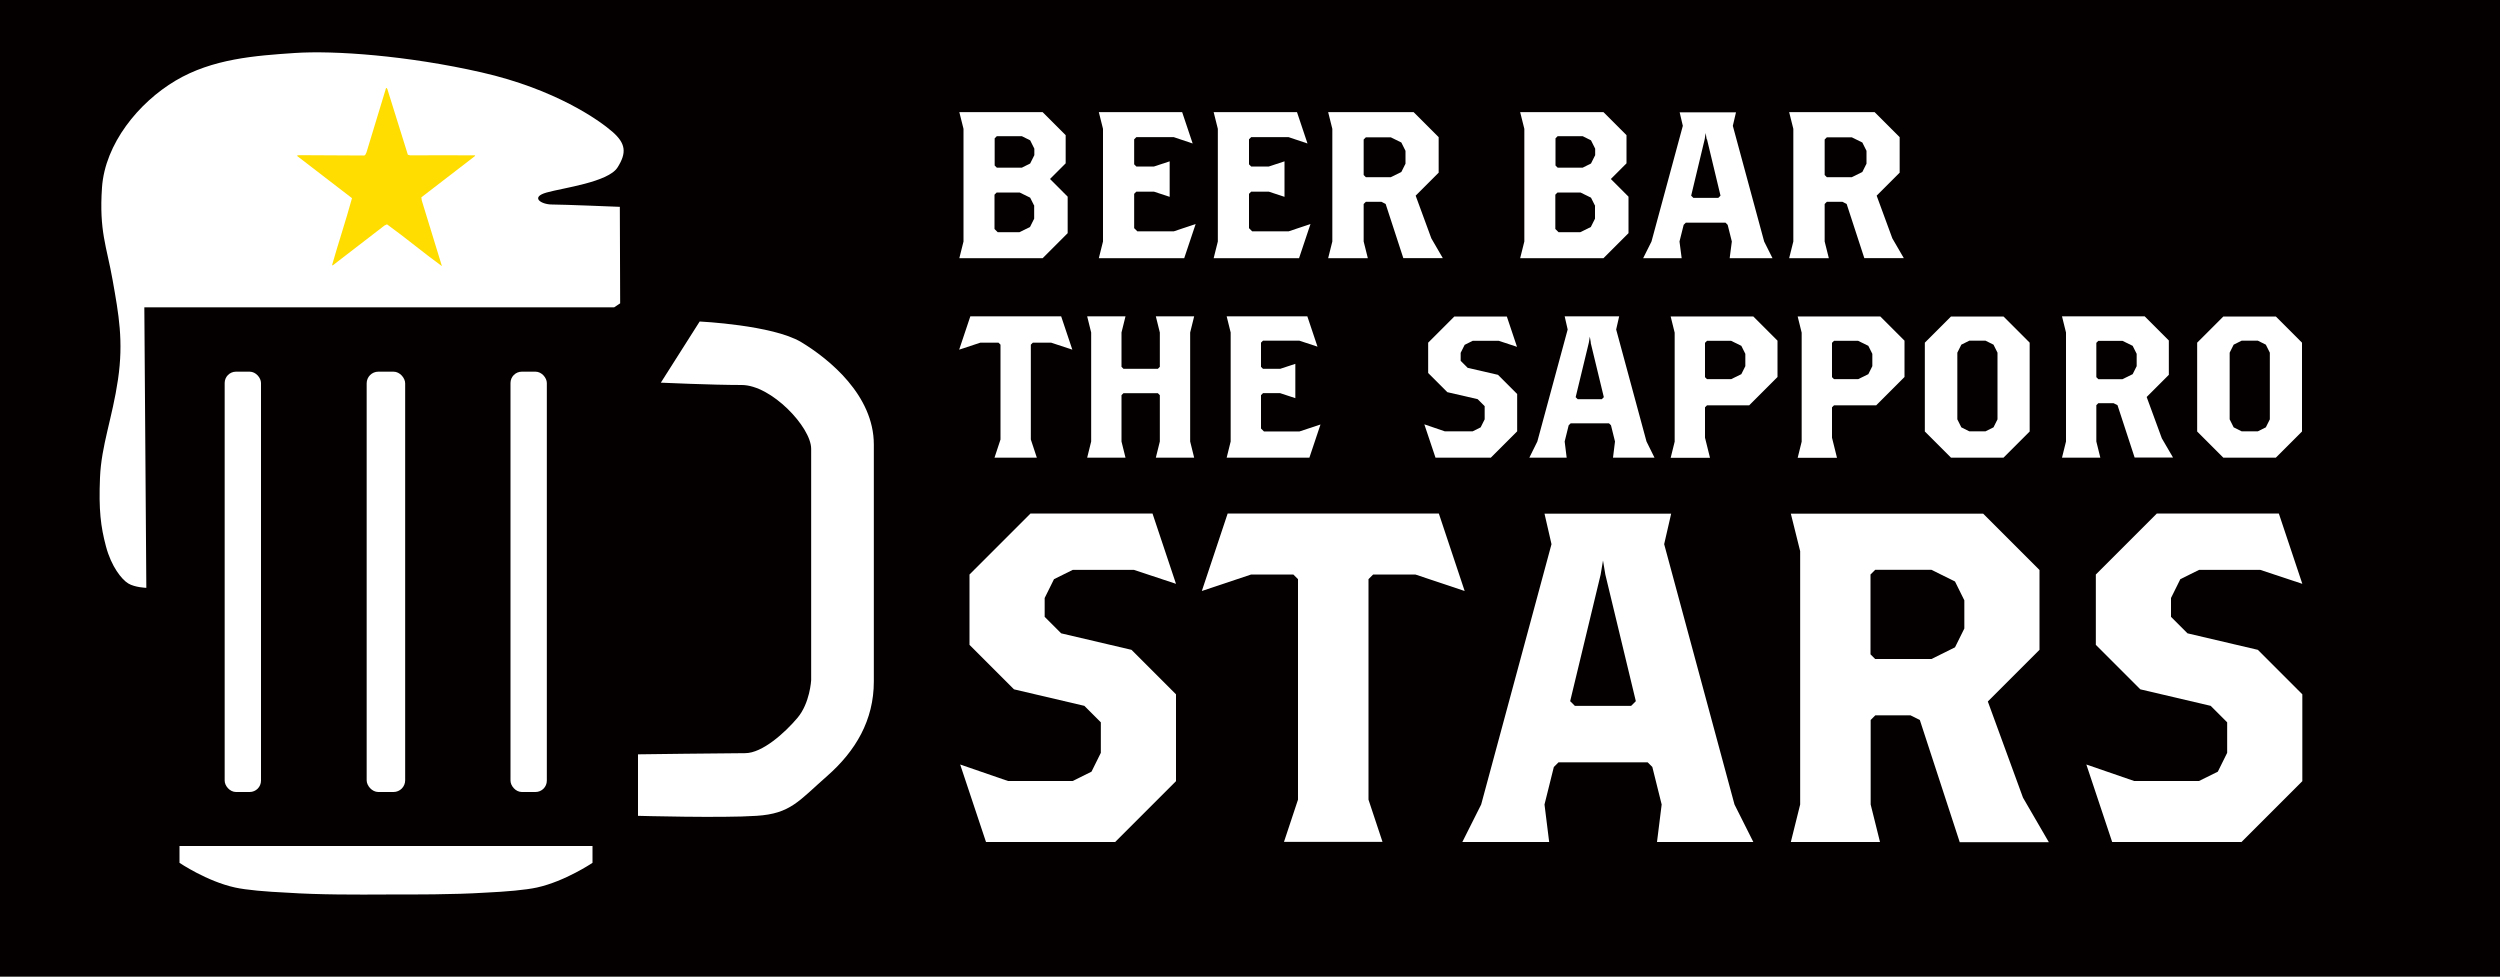
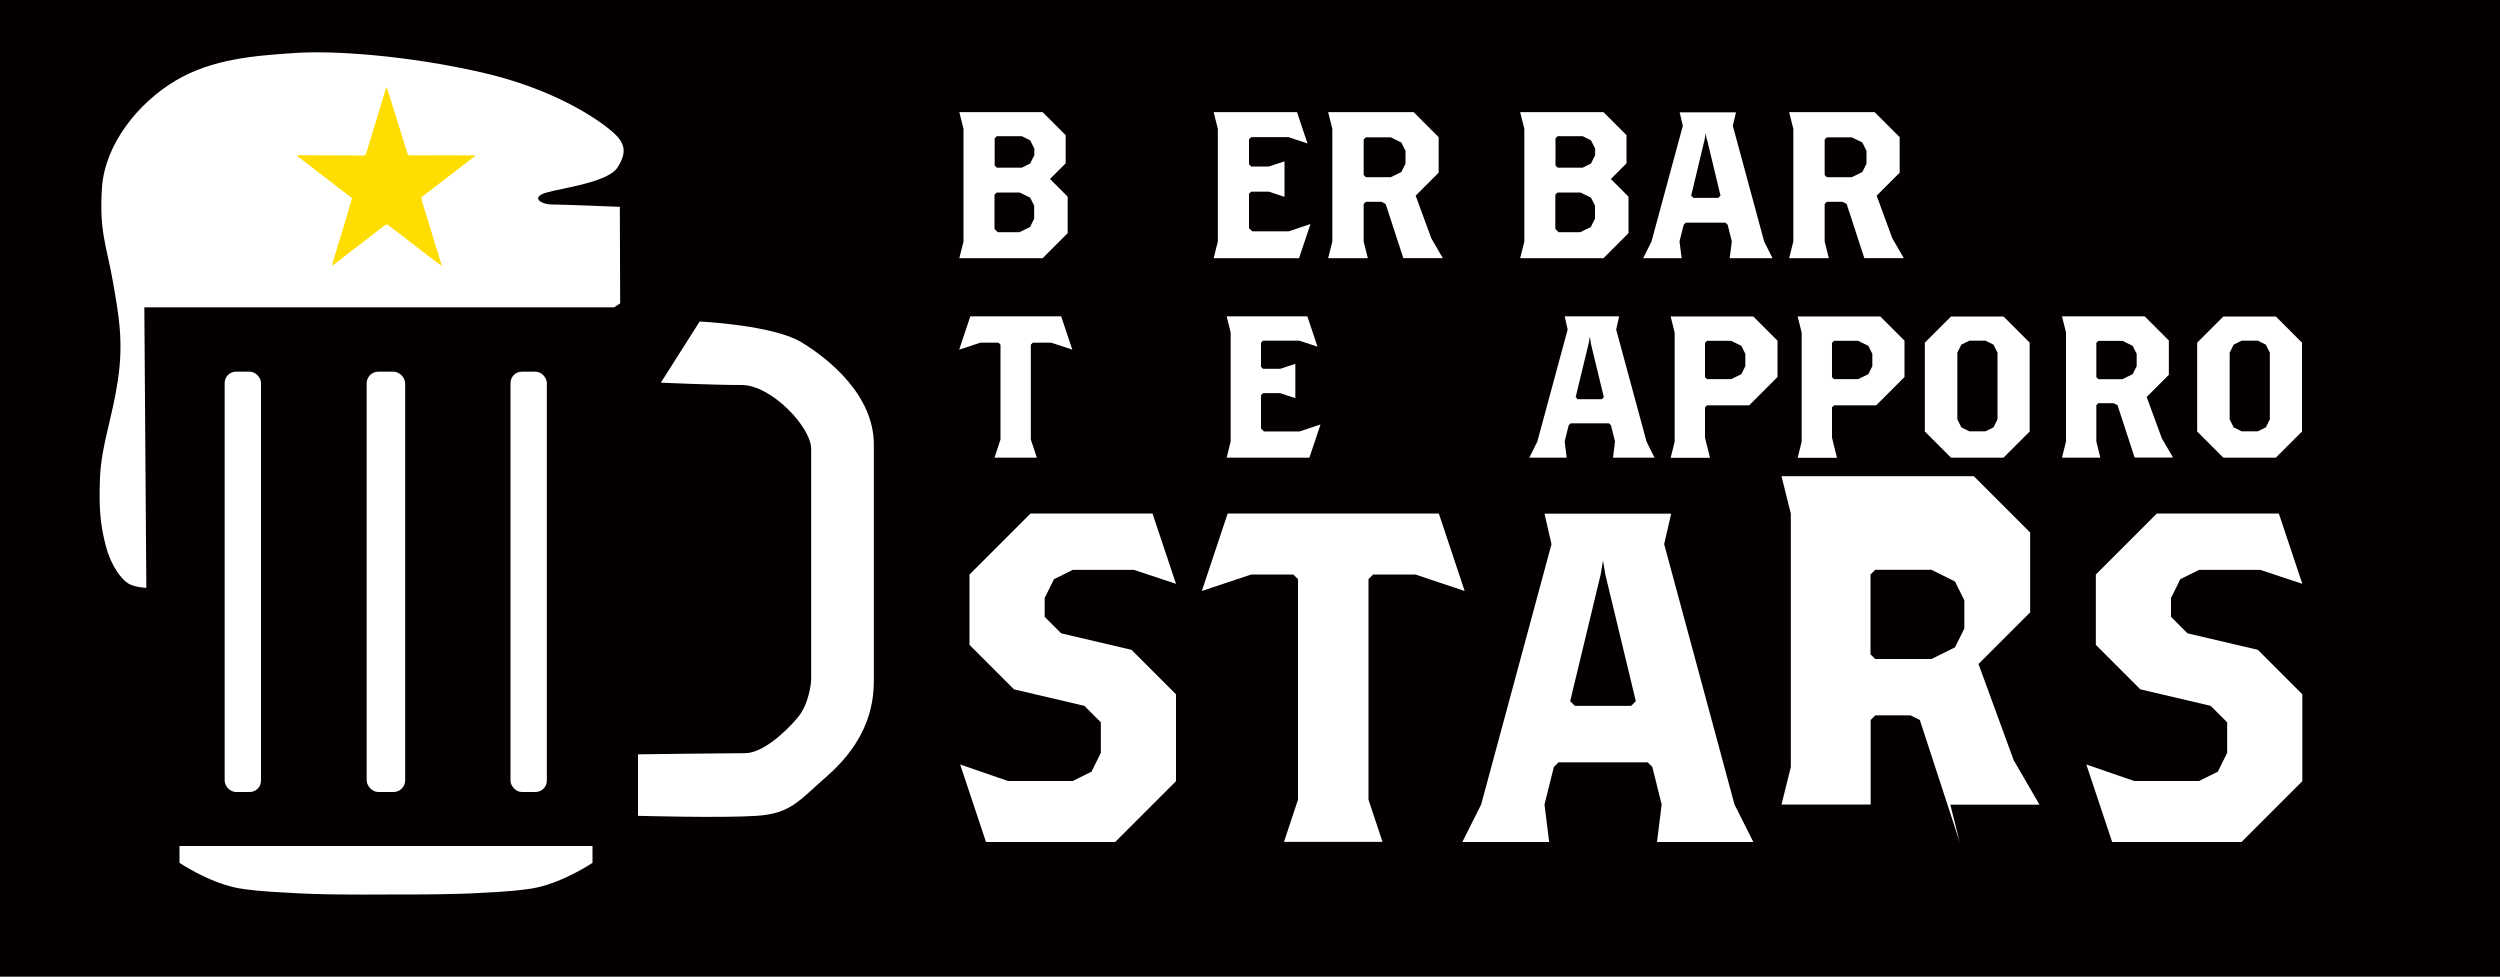
<svg xmlns="http://www.w3.org/2000/svg" id="_レイヤー_2" viewBox="0 0 150 58.6">
  <defs>
    <style>.cls-1{fill:#fff;}.cls-2{fill:#040000;}.cls-3{fill:#fd0;}</style>
  </defs>
  <g id="_レイヤー_1-2">
    <rect class="cls-2" width="150" height="58.6" />
    <path class="cls-1" d="m8.78,35.27l-.12-16.83h28.19l.36-.24-.02-5.79s-3.41-.14-4.07-.14-1.32-.44-.32-.72,3.69-.62,4.25-1.5.5-1.44-.3-2.14-3.43-2.56-7.87-3.57-8.84-1.32-11.2-1.16c-2.36.16-4.93.34-7.15,1.66s-4.23,3.79-4.41,6.41c-.18,2.62.28,3.53.64,5.57.36,2.04.66,3.63.32,5.95-.34,2.32-1,3.95-1.08,5.89s.04,2.93.36,4.13c.32,1.2.94,1.98,1.34,2.22s1.08.26,1.08.26Z" />
    <path class="cls-1" d="m41.98,19.29s4.37.21,6.08,1.23c1.71,1.03,4.37,3.21,4.37,6.15v14.22c0,2.32-1.09,4.17-2.8,5.67-1.71,1.5-2.19,2.26-4.24,2.39-2.05.14-7.11,0-7.11,0v-3.69s5.4-.07,6.43-.07,2.39-1.23,3.14-2.12.82-2.26.82-2.26v-13.88c0-1.3-2.39-3.83-4.17-3.83s-4.85-.14-4.85-.14" />
    <path class="cls-1" d="m10.77,50.76v1.01s1.64,1.11,3.33,1.48c.68.15,1.84.25,3.12.31,1.91.13,4.26.12,5.94.11,1.68,0,4.03.01,5.94-.11,1.28-.06,2.43-.16,3.12-.31,1.68-.37,3.33-1.48,3.33-1.48v-1.01H10.77Z" />
    <path class="cls-3" d="m24.45,9.28l.16.04c1.28,0,2.62-.01,3.9,0l-.02.05-3.21,2.47.03.2,1.2,3.91h-.02c-1.09-.79-2.16-1.69-3.27-2.49l-.15.07-3.09,2.38s-.04.01-.06.01c.38-1.34.83-2.68,1.2-4.03l-3.29-2.53s-.01-.01-.02-.02l.12-.03,3.89.02c.12.01.12-.12.17-.19l1.17-3.85.03-.02.05.07,1.23,3.94Z" />
    <rect class="cls-1" x="13.48" y="22.3" width="2.18" height="25.22" rx=".68" ry=".68" />
    <rect class="cls-1" x="22" y="22.3" width="2.31" height="25.22" rx=".7" ry=".7" />
    <rect class="cls-1" x="30.63" y="22.3" width="2.18" height="25.22" rx=".68" ry=".68" />
    <path class="cls-1" d="m62.56,15.49h-5l.25-1v-6.76l-.25-1h5l1.38,1.38v1.69l-.94.94,1.06,1.06v2.19l-1.5,1.5Zm-.5-6.57l-.25-.5-.5-.25h-1.5l-.13.13v1.63l.13.13h1.5l.5-.25.25-.5v-.38Zm0,3.44l-.25-.5-.63-.31h-1.38l-.13.13v2.06l.19.19h1.31l.63-.31.25-.5v-.75Z" />
-     <path class="cls-1" d="m71.06,15.49h-5.13l.25-1v-6.76l-.25-1h5l.63,1.88-1.13-.38h-2.25l-.13.13v1.5l.13.13h1.06l.94-.31v2.13l-.94-.31h-1.06l-.13.13v2.06l.19.19h2.19l1.31-.44-.69,2.06Z" />
    <path class="cls-1" d="m77.95,15.49h-5.13l.25-1v-6.76l-.25-1h5l.63,1.88-1.13-.38h-2.25l-.13.13v1.5l.13.13h1.06l.94-.31v2.13l-.94-.31h-1.06l-.13.13v2.06l.19.19h2.19l1.31-.44-.69,2.06Z" />
    <path class="cls-1" d="m84.2,15.49l-1.06-3.25-.25-.13h-.94l-.13.13v2.25l.25,1h-2.38l.25-1v-6.76l-.25-1h5.13l1.5,1.5v2.13l-1.38,1.38.94,2.56.69,1.19h-2.38Zm.13-6.44l-.25-.5-.63-.31h-1.5l-.13.13v2.13l.13.13h1.5l.63-.31.25-.5v-.75Z" />
    <path class="cls-1" d="m96.21,15.49h-5l.25-1v-6.76l-.25-1h5l1.38,1.38v1.69l-.94.94,1.06,1.06v2.19l-1.5,1.5Zm-.5-6.57l-.25-.5-.5-.25h-1.5l-.13.13v1.63l.13.13h1.5l.5-.25.25-.5v-.38Zm0,3.44l-.25-.5-.63-.31h-1.38l-.13.13v2.06l.19.19h1.31l.63-.31.25-.5v-.75Z" />
    <path class="cls-1" d="m103.78,15.49l.13-1-.25-1-.13-.13h-2.38l-.13.13-.25,1,.13,1h-2.31l.5-1,1.88-6.94-.19-.81h3.38l-.19.81,1.88,6.94.5,1h-2.56Zm-1.38-7.13l-.06-.38-.06.38-.81,3.38.13.13h1.5l.13-.13-.81-3.38Z" />
    <path class="cls-1" d="m111.86,15.49l-1.06-3.25-.25-.13h-.94l-.13.13v2.25l.25,1h-2.38l.25-1v-6.76l-.25-1h5.13l1.5,1.5v2.13l-1.38,1.38.94,2.56.69,1.19h-2.38Zm.13-6.44l-.25-.5-.63-.31h-1.5l-.13.13v2.13l.13.13h1.5l.63-.31.25-.5v-.75Z" />
    <path class="cls-1" d="m63.06,20.56h-1.09l-.12.12v5.69l.36,1.09h-2.54l.36-1.09v-5.69l-.12-.12h-1.09l-1.27.42.67-2h5.45l.67,2-1.27-.42Z" />
-     <path class="cls-1" d="m69.35,27.46l.24-.97v-2.78l-.12-.12h-2.06l-.12.12v2.78l.24.97h-2.3l.24-.97v-6.54l-.24-.97h2.3l-.24.97v2.06l.12.12h2.06l.12-.12v-2.06l-.24-.97h2.3l-.24.97v6.54l.24.97h-2.3Z" />
    <path class="cls-1" d="m78.56,27.46h-4.96l.24-.97v-6.54l-.24-.97h4.84l.61,1.82-1.09-.36h-2.18l-.12.12v1.45l.12.12h1.03l.91-.3v2.06l-.91-.3h-1.03l-.12.12v2l.18.18h2.12l1.27-.42-.67,2Z" />
-     <path class="cls-1" d="m89.46,27.46h-3.33l-.67-2,1.23.42h1.67l.48-.24.24-.48v-.79l-.42-.42-1.82-.42-1.15-1.15v-1.82l1.57-1.57h3.15l.61,1.82-1.09-.36h-1.57l-.48.24-.24.48v.48l.42.42,1.82.42,1.15,1.15v2.24l-1.57,1.57Z" />
    <path class="cls-1" d="m96.78,27.46l.12-.97-.24-.97-.12-.12h-2.3l-.12.12-.24.97.12.97h-2.24l.48-.97,1.82-6.72-.18-.79h3.27l-.18.79,1.82,6.72.48.97h-2.48Zm-1.33-6.9l-.06-.36-.06.36-.79,3.27.12.12h1.45l.12-.12-.79-3.27Z" />
    <path class="cls-1" d="m104.96,24.32h-2.54l-.12.12v1.82l.3,1.21h-2.36l.24-.97v-6.54l-.24-.97h4.96l1.45,1.45v2.18l-1.69,1.69Zm-.24-3.09l-.24-.48-.61-.3h-1.45l-.12.12v2.06l.12.12h1.45l.61-.3.24-.48v-.73Z" />
    <path class="cls-1" d="m112.58,24.32h-2.54l-.12.12v1.82l.3,1.21h-2.36l.24-.97v-6.54l-.24-.97h4.96l1.45,1.45v2.18l-1.69,1.69Zm-.24-3.09l-.24-.48-.61-.3h-1.45l-.12.12v2.06l.12.12h1.45l.61-.3.24-.48v-.73Z" />
    <path class="cls-1" d="m120.21,27.46h-3.15l-1.57-1.57v-5.33l1.57-1.57h3.15l1.57,1.57v5.33l-1.57,1.57Zm-.36-6.3l-.24-.48-.48-.24h-.97l-.48.24-.24.48v4l.24.48.48.24h.97l.48-.24.24-.48v-4Z" />
    <path class="cls-1" d="m128.08,27.46l-1.03-3.15-.24-.12h-.91l-.12.12v2.18l.24.97h-2.3l.24-.97v-6.54l-.24-.97h4.96l1.45,1.45v2.06l-1.33,1.33.91,2.48.67,1.15h-2.3Zm.12-6.23l-.24-.48-.61-.3h-1.45l-.12.12v2.06l.12.12h1.45l.61-.3.24-.48v-.73Z" />
    <path class="cls-1" d="m136.55,27.46h-3.15l-1.57-1.57v-5.33l1.57-1.57h3.15l1.57,1.57v5.33l-1.57,1.57Zm-.36-6.3l-.24-.48-.48-.24h-.97l-.48.24-.24.48v4l.24.48.48.24h.97l.48-.24.24-.48v-4Z" />
    <path class="cls-1" d="m66.9,50.52h-7.74l-1.55-4.65,2.87.99h3.88l1.13-.56.56-1.13v-1.83l-.99-.99-4.22-.99-2.67-2.67v-4.22l3.66-3.66h7.32l1.41,4.22-2.53-.84h-3.66l-1.13.56-.56,1.13v1.13l.99.99,4.22.99,2.67,2.67v5.21l-3.66,3.66Z" />
    <path class="cls-1" d="m84.92,34.47h-2.53l-.28.28v13.23l.84,2.53h-5.91l.84-2.53v-13.23l-.28-.28h-2.53l-2.96.99,1.55-4.65h12.67l1.55,4.65-2.96-.99Z" />
    <path class="cls-1" d="m99.42,50.52l.28-2.25-.56-2.25-.28-.28h-5.35l-.28.28-.56,2.25.28,2.25h-5.21l1.13-2.25,4.22-15.62-.42-1.83h7.6l-.42,1.83,4.22,15.62,1.13,2.25h-5.77Zm-3.1-16.05l-.14-.84-.14.84-1.83,7.6.28.28h3.38l.28-.28-1.83-7.6Z" />
-     <path class="cls-1" d="m117.58,50.52l-2.39-7.32-.56-.28h-2.11l-.28.28v5.07l.56,2.25h-5.35l.56-2.25v-15.2l-.56-2.25h11.54l3.38,3.38v4.79l-3.1,3.1,2.11,5.77,1.55,2.67h-5.35Zm.28-14.5l-.56-1.13-1.41-.7h-3.38l-.28.28v4.79l.28.28h3.38l1.41-.7.56-1.13v-1.69Z" />
+     <path class="cls-1" d="m117.58,50.52l-2.39-7.32-.56-.28h-2.11l-.28.28v5.07h-5.35l.56-2.25v-15.2l-.56-2.25h11.54l3.38,3.38v4.79l-3.1,3.1,2.11,5.77,1.55,2.67h-5.35Zm.28-14.5l-.56-1.13-1.41-.7h-3.38l-.28.28v4.79l.28.28h3.38l1.41-.7.56-1.13v-1.69Z" />
    <path class="cls-1" d="m134.47,50.52h-7.74l-1.55-4.65,2.87.99h3.89l1.13-.56.56-1.13v-1.83l-.99-.99-4.22-.99-2.67-2.67v-4.22l3.66-3.66h7.32l1.41,4.22-2.53-.84h-3.66l-1.13.56-.56,1.13v1.13l.99.99,4.22.99,2.67,2.67v5.21l-3.66,3.66Z" />
  </g>
</svg>